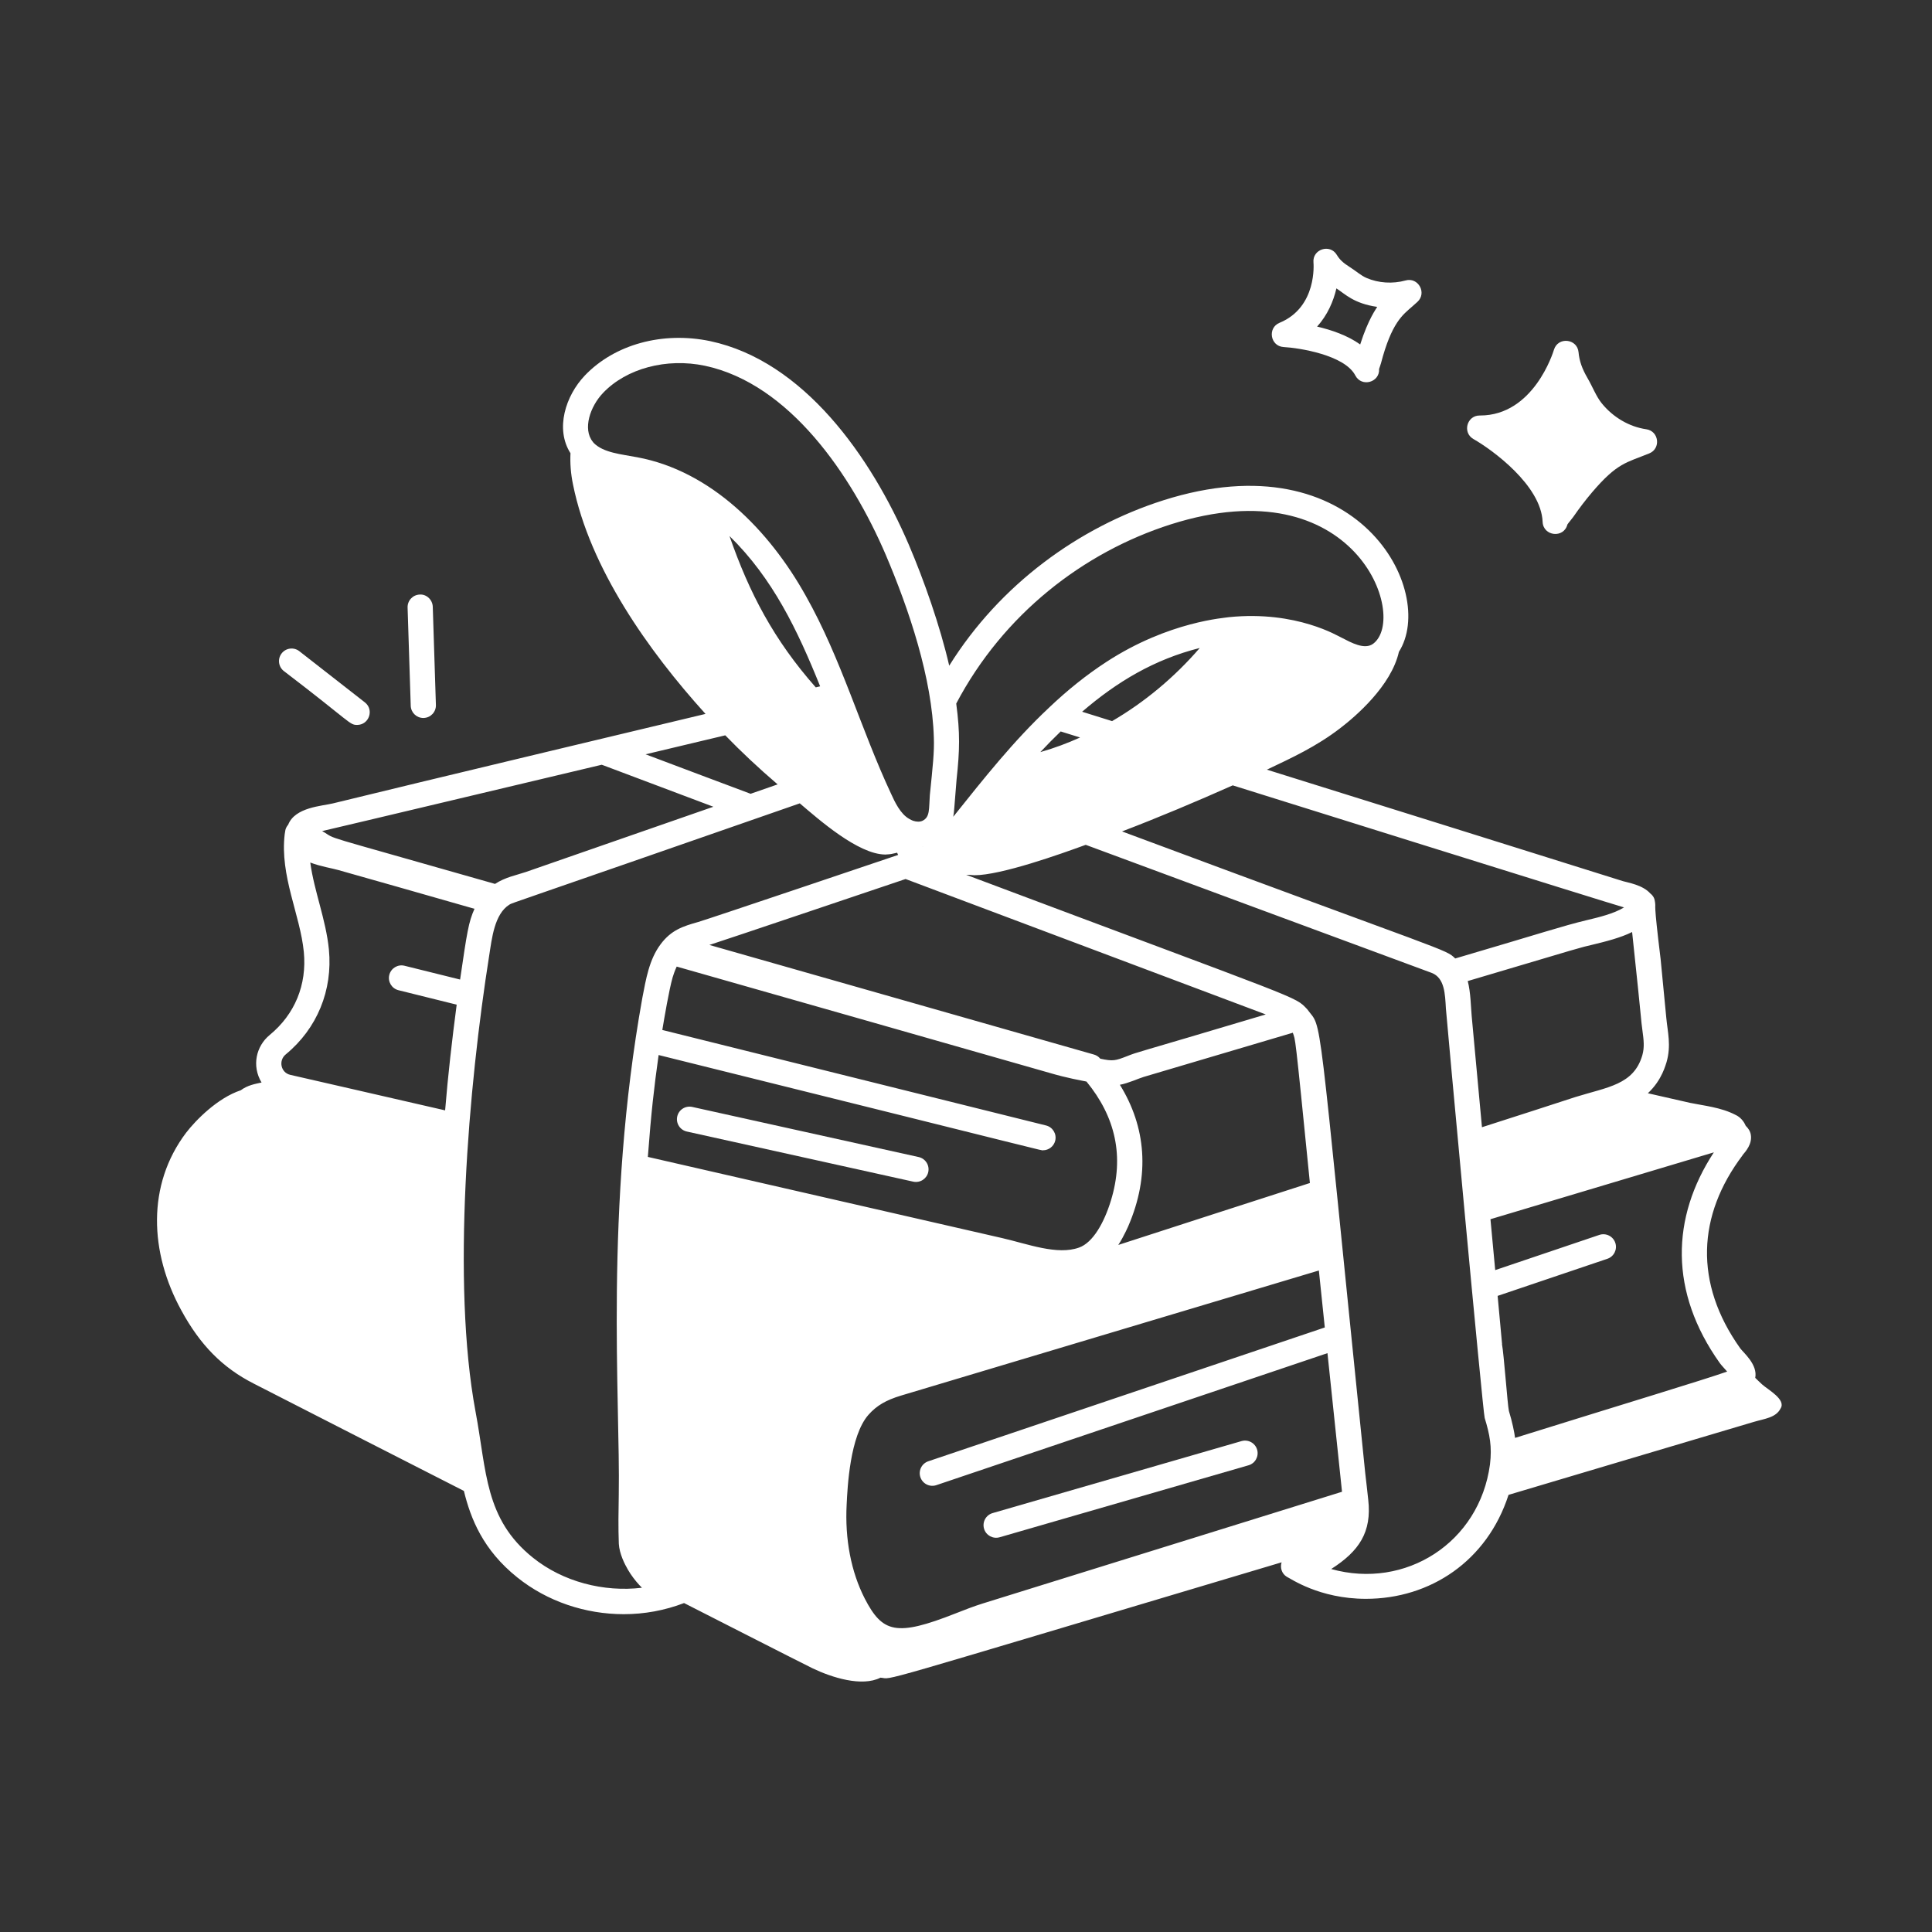
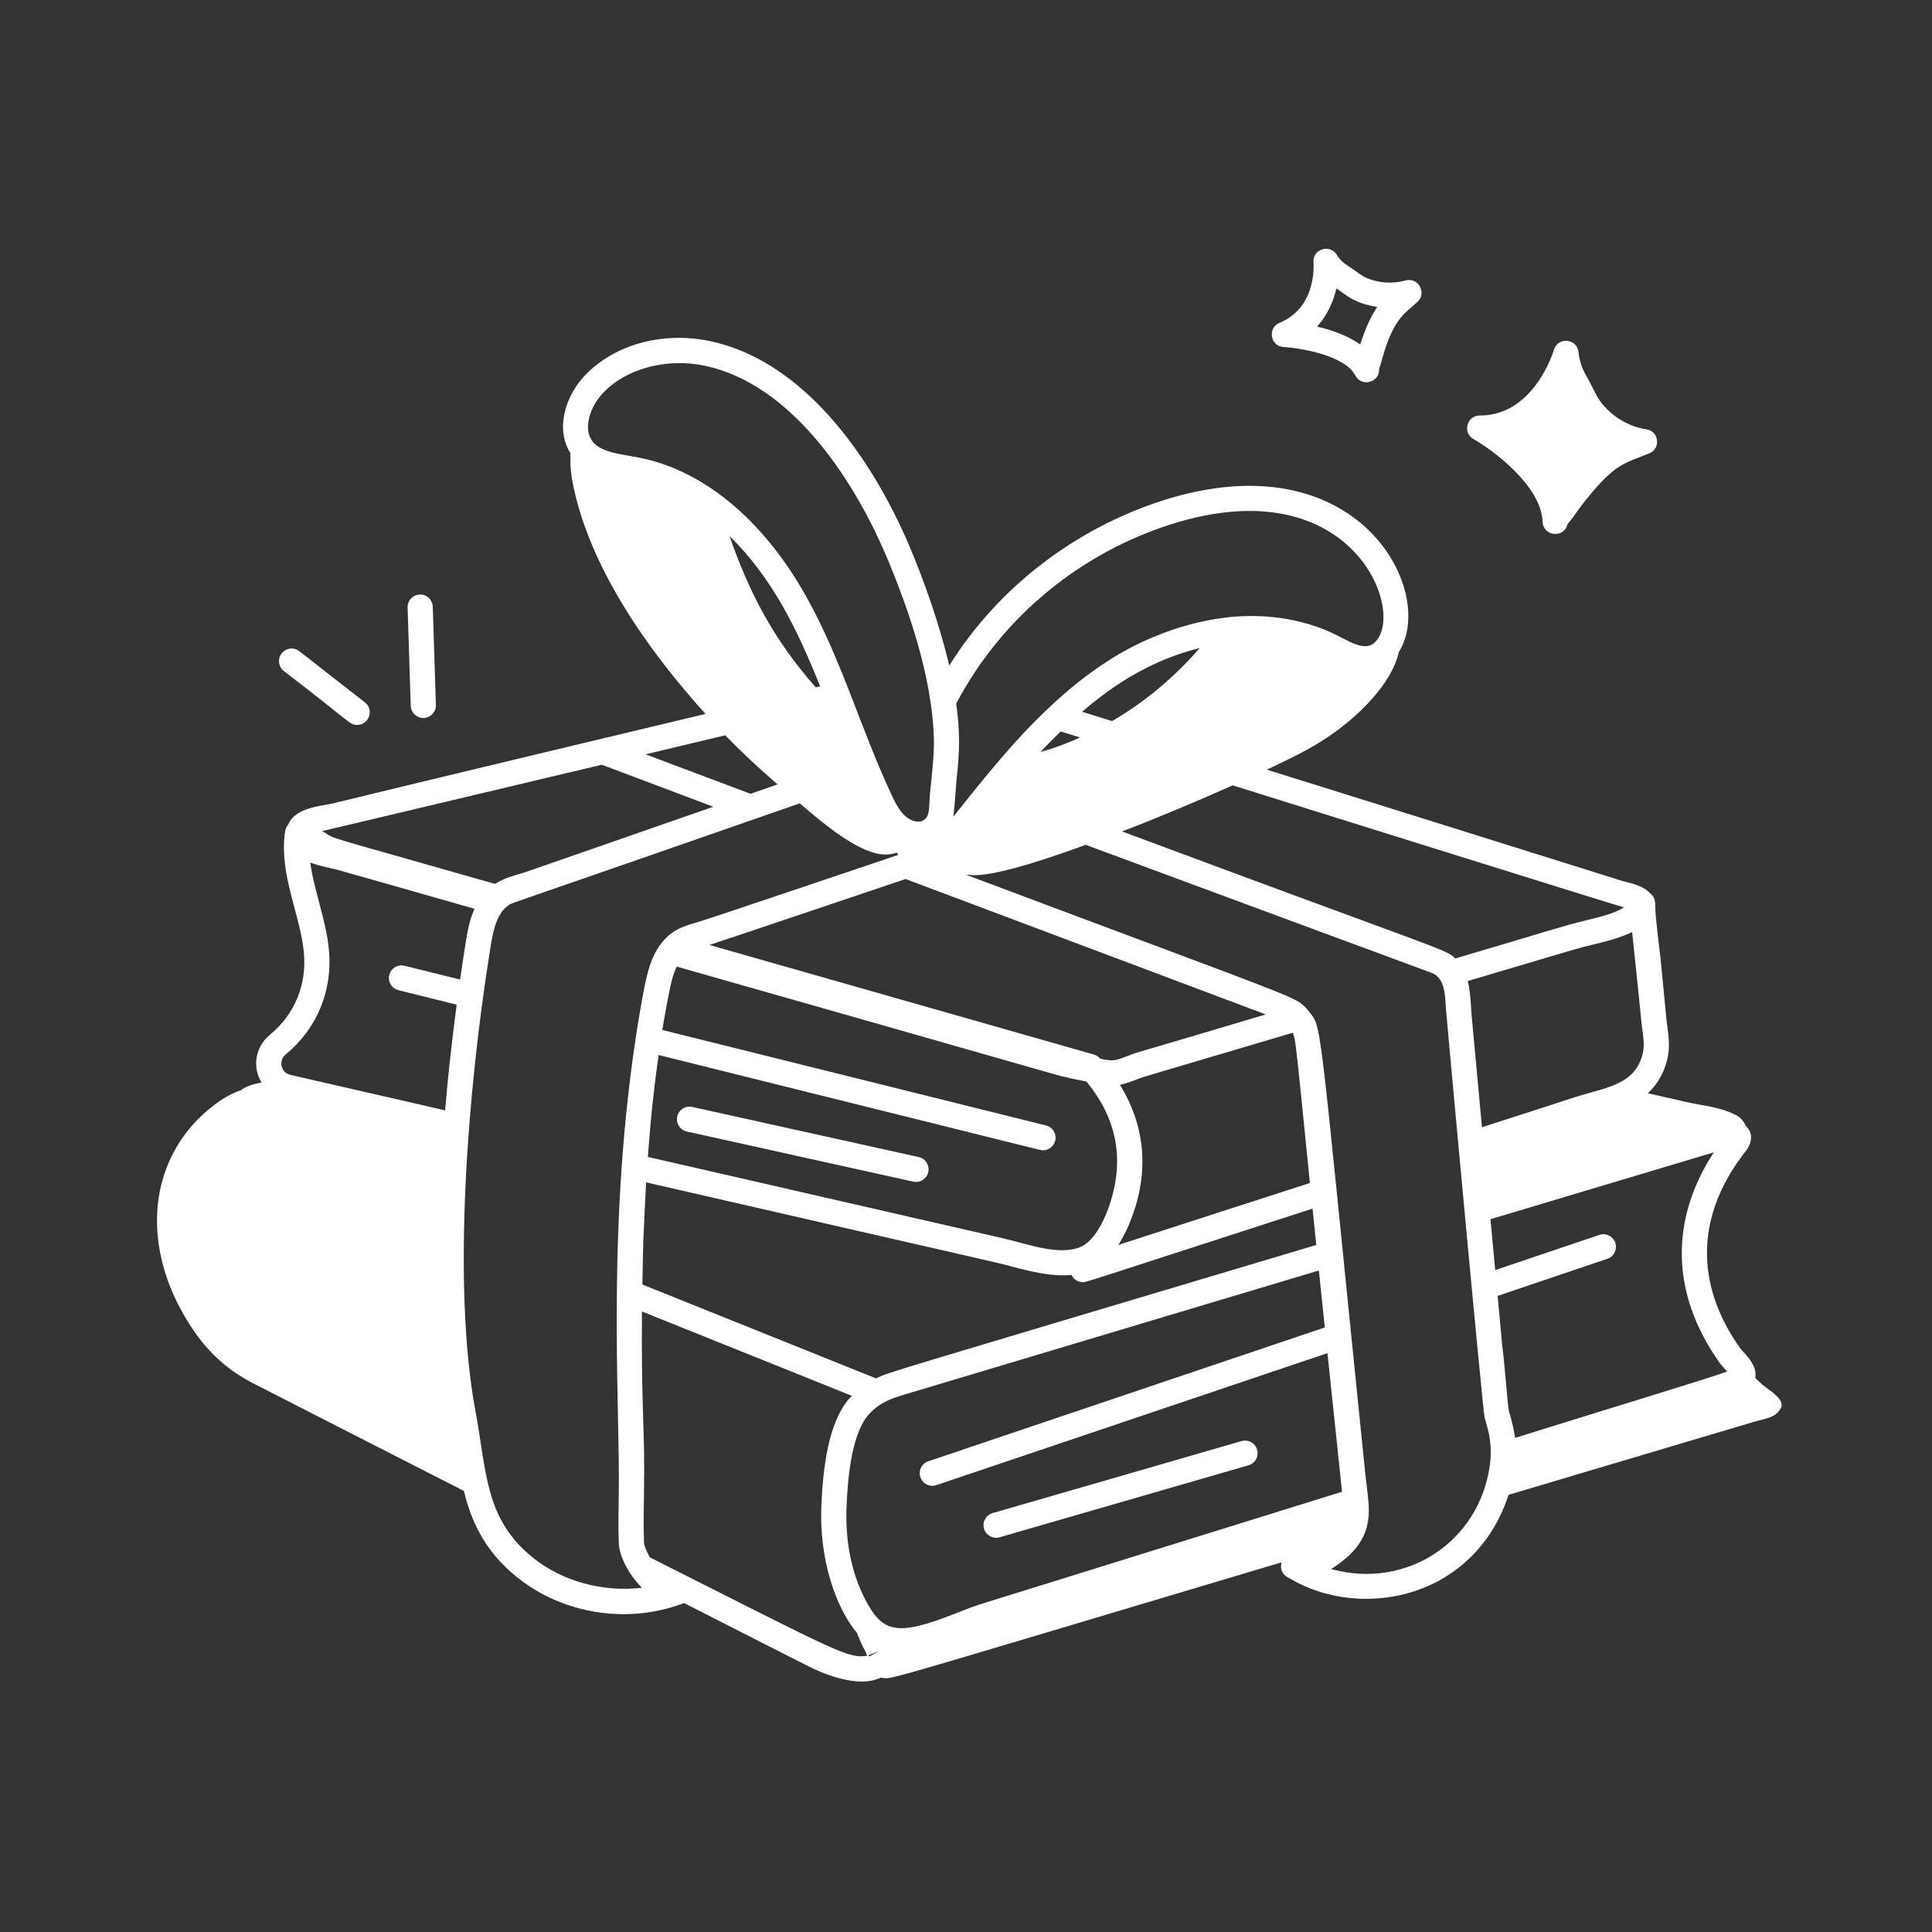
<svg xmlns="http://www.w3.org/2000/svg" version="1.0" preserveAspectRatio="xMidYMid meet" height="500" viewBox="0 0 375 375" zoomAndPan="magnify" width="500">
  <rect x="0" y="0" width="375" height="375" fill="#333333" stroke="none" />
  <path fill-rule="nonzero" fill-opacity="1" d="M 92.145 287.711 C 91.809 287.539 54.184 268.363 50.324 266.359 C 44.391 263.328 40.547 259.059 37.352 253.191 C 31.613 242.742 31.027 230.664 38.066 221.348 C 39.992 218.836 44.066 214.891 47.91 213.816 C 49.59 212.23 56.066 211.77 57.527 211.406 C 59.984 211.961 85.695 217.863 88.621 218.543 C 88.508 218.887 87.98 228.949 87.871 231.742 C 87.32 245.957 87.285 260.461 89.895 274.441 C 90.773 279.105 91.23 283.539 92.145 287.711 Z M 92.145 287.711" fill="#ffffff" />
-   <path fill-rule="nonzero" fill-opacity="1" d="M 258.117 243.41 C 257.66 243.547 175.449 268.16 174.188 268.539 C 171.254 269.418 168.844 270.625 166.758 272.973 C 162.91 277.309 162.16 286.367 161.898 291.879 C 161.539 298.59 162.617 305.406 165.68 311.402 C 167.383 314.68 168.211 315.312 168.449 315.641 C 168.711 316.293 168.973 316.941 169.234 317.594 C 169.918 318.965 171.082 320.898 170.832 322.16 C 170.863 322.254 170.832 322.352 170.797 322.453 C 170.66 323.004 170.309 323.324 169.82 323.527 C 169.723 323.559 169.656 323.594 169.559 323.594 C 167.324 324.34 164.48 323.004 162.094 322.613 C 158.422 321.984 159.188 321.668 124.449 304.168 C 123.637 302.867 122.66 301.133 122.559 299.504 C 122.328 293.574 122.754 287.184 122.559 281.09 C 121.773 258.898 122.137 242.883 123.145 226.461 C 123.488 226.539 193.551 242.594 193.973 242.691 C 198.961 243.832 204.891 246.148 209.977 244.582 C 210.074 244.551 210.172 244.52 210.27 244.453 L 210.203 246.441 C 215.207 244.809 256.402 231.469 256.879 231.348 C 256.988 232.23 257.914 241.141 258.117 243.41 Z M 258.117 243.41" fill="#ffffff" />
  <path fill-rule="nonzero" fill-opacity="1" d="M 336.637 219.977 C 336.637 220.141 336.539 220.336 336.344 220.465 C 335.84 220.969 335.059 220.457 333.996 220.758 C 333.848 220.758 333.484 220.875 333.344 220.922 L 333.312 220.922 C 332.984 221.023 288.234 234.418 286.668 234.875 C 286.461 232.371 286.891 237.164 285.496 222.062 C 301.559 216.883 300.93 217.09 306.551 215.25 C 308.863 214.535 311.18 213.98 313.266 213.23 C 313.973 213.383 319.82 214.676 327.543 216.457 C 330.215 217.012 333.344 217.305 335.754 218.574 C 336.27 218.812 336.809 219.449 336.637 219.977 Z M 336.637 219.977" fill="#ffffff" />
  <path fill-rule="nonzero" fill-opacity="1" d="M 269.266 125.578 C 268.289 131.055 262.453 136.5 258.609 139.434 C 248.438 147.219 212.43 161.484 196.059 166.227 C 191.473 167.477 186.141 168.598 182.598 165.051 C 184.559 163.316 189.816 156.246 194.852 150.32 C 199.801 149.031 206.734 147.953 216.168 142.625 C 225.066 137.641 232.793 130.633 238.789 122.223 C 245.57 121.539 252.352 122.449 258.445 125.516 C 260.953 126.785 263.66 128.414 266.367 127.699 C 267.605 127.371 268.551 126.59 269.266 125.578 Z M 269.266 125.578" fill="#ffffff" />
  <path fill-rule="nonzero" fill-opacity="1" d="M 175.59 161.66 C 174.285 163.16 172.328 163.91 169.984 163.098 C 165.094 161.305 160.043 156.871 155.773 153.156 C 149.379 147.828 145.273 143.926 141.559 140.02 L 141.496 139.984 C 129.918 127.879 116.996 110.242 113.625 93.605 C 113.203 91.582 112.977 89.367 113.172 87.281 C 113.203 87.348 113.234 87.41 113.301 87.477 C 117.316 92.105 124.141 88.992 135.367 95.984 C 136.867 98.98 138.332 101.949 139.441 105.242 C 144.73 120.742 153.48 134.02 166.234 144.516 C 167.555 147.797 169.199 151.805 170.699 155.012 C 171.695 157.223 173.262 160.219 175.492 161.172 C 175.523 161.336 175.523 161.5 175.59 161.66 Z M 175.59 161.66" fill="#ffffff" />
  <path fill-rule="nonzero" fill-opacity="1" d="M 175.816 161.336 L 175.816 161.367 C 175.754 161.465 175.656 161.562 175.59 161.66 C 175.523 161.5 175.523 161.336 175.492 161.172 C 175.59 161.238 175.719 161.305 175.816 161.336 Z M 175.816 161.336" fill="#ffffff" />
  <path fill-rule="nonzero" fill-opacity="1" d="M 303.961 68.594 C 303.961 68.594 299.645 83.156 287.203 83.094 C 287.203 83.094 301.461 91.188 301.867 101.195 C 301.949 100.527 302.992 99.473 303.359 98.941 C 311.02 87.887 314.75 87.555 319.199 85.738 C 315.195 85.16 311.5 82.93 308.973 79.793 C 307.668 78.172 307.012 76.32 305.992 74.555 C 304.891 72.66 304.164 70.832 303.961 68.594 Z M 303.961 68.594" fill="#ffffff" />
  <path fill-rule="nonzero" fill-opacity="1" d="M 342.016 268.707 C 341.559 268.301 341.133 267.863 340.691 267.438 C 341.203 264.859 338.391 262.547 337.781 261.715 C 328.762 249.039 329.465 235.875 338.203 224.277 C 338.219 224.25 338.238 224.211 338.258 224.176 C 338.832 223.492 340.133 222.059 339.832 220.25 C 339.719 219.555 339.328 218.984 338.84 218.512 C 338.457 217.586 337.738 216.797 336.895 216.414 C 334.074 214.926 330.625 214.602 328.09 214.074 C 326.5 213.711 324.203 213.176 319.848 212.199 C 322.676 209.57 323.32 206.512 323.473 206.176 C 324.406 202.906 323.691 200.367 323.426 197.551 L 322.324 186.152 C 320.859 174.184 321.438 176.539 321.242 175.129 C 321.172 174.426 320.91 173.879 320.336 173.434 C 318.84 171.746 315.98 171.324 315.016 171.031 C 261.555 154.258 302.176 167.008 245.902 149.391 C 250.801 147.059 255.457 144.926 260.09 141.375 C 263.09 139.086 270.043 133.137 271.527 126.523 C 278.977 114.777 263.641 85.09 225.789 97.113 C 209.418 102.328 194.074 113.441 184.242 129.211 C 182.453 121.445 179.348 112.637 176.395 105.715 C 169.023 88.551 155.965 70.078 137.855 66.215 C 128.609 64.281 119.289 66.836 113.516 72.887 C 109.77 76.82 107.719 83.254 110.73 87.969 C 110.641 89.879 110.773 91.914 111.23 94.09 C 114.512 110.297 125.84 126.309 136.938 138.57 C 136.461 138.684 78.355 152.551 64.625 155.938 C 62.496 156.465 57.285 156.66 55.938 160.066 C 55.254 160.898 55.391 161.426 55.262 161.898 C 54.293 170.02 58.266 177.535 58.973 184.781 C 59.586 191.145 57.234 196.863 52.363 200.875 C 49.711 203.043 48.824 206.875 50.766 210.113 C 49.512 210.395 48.059 210.629 46.73 211.621 C 42.211 213.117 37.973 217.453 36.117 219.871 C 28.473 229.992 29.02 243.098 35.203 254.359 C 38.863 261.086 43.188 265.457 49.195 268.527 C 53.164 270.59 88.059 288.371 90.039 289.383 C 91.359 294.777 93.75 300.844 100.395 306.168 C 106.238 310.859 113.645 313.312 121.082 313.312 C 125.051 313.312 129.023 312.59 132.777 311.152 C 133.102 311.32 157.055 323.527 157.781 323.848 C 161.453 325.594 167.277 327.469 170.902 325.633 C 173.656 325.84 166.285 327.844 248.758 303.246 C 248.43 304.277 248.781 305.434 249.742 306.039 C 250.438 306.34 256.027 310.332 265.129 310.332 C 277.594 310.332 288.66 303 292.805 290.152 C 296.59 289.008 339.395 276.293 340.449 275.977 C 342.492 275.371 344.715 275.172 345.598 273.398 C 346.758 271.656 343.133 269.727 342.016 268.707 Z M 316.793 180.906 C 318.887 200.539 318.418 197.168 318.797 200.023 C 319.035 201.816 319.227 203.238 318.773 204.828 C 317.109 210.555 312.047 210.988 305.793 212.93 C 298.531 215.301 297.312 215.684 287.648 218.793 C 287.617 218.461 285.52 195.762 285.652 197.195 C 285.496 195.535 285.469 192.633 284.887 190.422 C 308.219 183.484 306.414 184.008 309.066 183.375 C 311.648 182.758 314.598 182.008 316.793 180.906 Z M 294.074 279.094 C 293.938 278.008 293.523 275.969 292.875 273.859 C 292.605 272.652 291.91 262.844 291.531 260.883 L 291.547 260.879 L 291.547 260.875 L 291.551 260.875 L 290.688 251.531 L 311.996 244.328 C 313.273 243.895 313.961 242.508 313.527 241.23 C 313.098 239.949 311.707 239.266 310.43 239.695 L 290.219 246.527 C 290.18 246.105 289.332 237.023 289.297 236.648 C 313.918 229.293 311.895 229.891 332.656 223.672 C 324.352 236.355 323.992 250.773 333.816 264.578 C 334.148 265.031 334.789 265.695 335.238 266.223 C 330.238 267.969 316.473 272.105 294.074 279.094 Z M 329.922 219.383 C 299.406 228.496 288.602 231.758 288.84 231.688 L 288.109 223.785 C 319.488 213.672 309.316 217.141 313.41 215.766 C 330.125 219.52 325.957 218.664 329.922 219.383 Z M 315.223 176.129 C 313.25 177.348 310.324 178.047 307.941 178.613 C 303.191 179.754 299.422 181.055 282.457 186.039 C 280.492 184.145 281.797 185.238 217.785 161.379 C 224.66 158.758 232.309 155.543 239.27 152.438 C 239.598 152.543 313.047 175.543 315.223 176.129 Z M 238.117 147.598 C 225.105 153.43 209.227 159.867 195.418 163.867 C 192.371 164.695 189.242 165.523 186.469 164.547 C 187.883 162.887 193.289 156.004 196.219 152.496 C 204.512 150.395 207.402 149.977 217.375 144.754 C 226.137 139.84 233.957 132.895 240.07 124.617 C 254.695 123.516 258.414 129.805 264.324 130.285 C 264.352 130.285 264.379 130.297 264.406 130.297 C 258.273 138.703 247.883 143.238 238.117 147.598 Z M 141.594 104.039 C 150.023 112.289 154.809 122.332 159.188 133.215 L 158.34 133.418 C 150.203 124.203 145.438 115.102 141.594 104.039 Z M 245.684 196.902 C 218.926 204.895 221.184 204.055 218.746 205.008 C 216.523 205.871 216.043 206.027 213.562 205.488 L 213.52 205.441 C 213.207 205.078 212.797 204.816 212.336 204.688 C 156.582 188.809 142.516 184.789 137.691 183.414 C 139.094 183.004 175.445 170.727 175.773 170.617 C 176.246 170.793 245.262 196.742 245.684 196.902 Z M 179.094 164.34 C 179.09 164.336 179.082 164.328 179.078 164.324 C 179.113 164.32 179.145 164.316 179.18 164.312 Z M 125.746 224.555 C 126.406 215.836 126.922 211.34 127.836 204.781 C 206.758 224.391 201.867 223.27 202.445 223.27 C 203.543 223.27 204.539 222.527 204.816 221.414 C 205.141 220.105 204.344 218.777 203.035 218.453 L 128.555 199.918 C 128.953 197.504 129.875 192.102 130.547 189.742 C 130.68 189.285 130.961 188.441 131.348 187.613 C 140.512 190.195 193.863 205.434 203.578 208.207 C 207.285 209.305 209.875 209.711 210.887 209.93 C 216.504 216.777 218.266 224.438 215.625 233.039 C 214.328 237.27 212.164 241.188 209.445 242.152 C 205.203 243.68 199.48 241.449 194.516 240.312 Z M 217.059 241.645 C 218.203 239.895 219.113 237.727 218.973 238.051 C 223.293 228.105 222.406 218.691 217.367 210.555 C 218.957 210.273 221 209.324 222.016 209.02 C 224.973 208.145 211.309 212.195 250.934 200.453 C 251.461 202.07 251.246 199.508 254.25 229.621 C 236.531 235.348 234.758 235.898 217.059 241.645 Z M 125.41 229.492 C 198.574 246.297 192.395 244.77 196.457 245.852 C 200.164 246.836 204.312 247.844 207.977 247.457 C 208.219 247.852 208.297 248.07 208.734 248.398 C 209.078 248.66 209.555 248.805 209.938 248.848 C 210.816 248.941 207.48 249.883 254.77 234.59 C 254.801 234.922 255.43 241.098 255.484 241.648 C 170.148 267.145 172.645 266.289 170.043 267.547 L 124.688 249.324 C 124.844 240.348 124.816 241.336 125.41 229.492 Z M 168.578 274.602 C 170.148 272.832 171.977 271.758 174.887 270.883 C 179.742 269.43 159.051 275.625 255.992 246.602 L 257.141 257.66 L 180.184 283.633 C 178.902 284.066 178.215 285.453 178.648 286.73 C 179.078 288.004 180.461 288.699 181.746 288.266 L 257.66 262.645 C 257.695 262.984 260.523 289.879 260.484 289.551 C 254.297 291.461 191.137 311.113 190.801 311.219 C 188.977 311.785 187.188 312.488 185.461 313.168 C 173.941 317.711 171.289 316.914 167.855 310.293 C 165.191 305.086 163.977 298.762 164.336 291.996 C 164.492 288.699 164.969 278.672 168.578 274.602 Z M 201.93 145.984 C 203.23 144.59 204.504 143.305 205.879 141.973 L 209.645 143.148 C 207.148 144.262 204.844 145.141 201.93 145.984 Z M 215.855 139.969 L 210.039 138.148 C 216.883 132.262 224.105 127.984 232.871 125.773 C 227.977 131.445 222.191 136.277 215.855 139.969 Z M 227.27 101.773 C 263.062 90.398 273.375 119.738 266.555 124.93 C 264.879 126.211 262.246 124.723 260.32 123.73 C 259.863 123.574 251.711 118.453 238.547 119.789 C 237.961 119.93 226.926 120.535 214.734 128.488 C 210.91 130.977 207.246 133.902 203.547 137.418 C 203.547 137.422 203.547 137.422 203.547 137.422 C 196.746 143.797 190.949 151.121 185.027 158.531 C 185.223 157.516 185.223 156.543 185.672 151.281 C 186.285 145.609 186.363 142.32 185.605 136.559 C 194.742 119.219 210.289 107.184 227.27 101.773 Z M 117.055 76.262 C 121.598 71.5 129.367 69.43 136.84 70.996 C 153.273 74.508 165.293 92.254 171.902 107.637 C 176.461 118.344 180.93 131.633 181.258 143.211 C 181.363 145.934 181.059 148.652 180.48 154.344 C 180.285 157.012 180.539 158.582 179.074 159.305 C 178.578 159.543 177.902 159.543 177.215 159.305 C 177.117 159.25 177.004 159.203 176.891 159.164 C 176.758 159.09 176.613 159.004 176.48 158.945 C 174.801 158.008 173.711 155.75 172.914 153.977 C 167.098 141.547 163.266 127.797 156.406 115.656 C 149.27 102.863 137.961 91.414 123.703 88.758 C 120.566 88.156 117.125 87.891 115.23 85.965 C 115.219 85.941 115.195 85.93 115.18 85.906 C 115.145 85.852 115.105 85.797 115.062 85.746 C 113.062 83.277 114.539 78.898 117.055 76.262 Z M 115.812 91.988 C 116.297 92.121 116.91 92.539 121.203 93.281 C 123.016 93.648 123.242 93.535 125.988 94.363 C 128.836 95.23 131.277 96.41 133.516 97.75 C 134.766 100.254 136.125 103.051 137.129 106.027 C 142.195 120.871 150.656 134.695 164.188 145.996 C 170.051 160.668 170.902 160.051 171.355 160.914 C 167.117 160.164 158.559 152.355 155.09 149.355 C 139.16 136.023 119.066 112.211 115.812 91.988 Z M 140.773 142.727 C 143.844 145.895 147.285 149.129 150.938 152.25 L 145.691 154.074 C 145.363 153.949 136.66 150.684 137.215 150.895 C 133.621 149.535 132.336 149.055 125.305 146.41 C 125.305 146.41 141.617 142.527 140.773 142.727 Z M 116.793 148.438 C 118.266 148.977 113.141 147.059 138.465 156.59 C 106.102 167.84 102.09 169.242 102.051 169.258 C 100.156 169.898 98.105 170.25 96.086 171.566 C 59.793 161.195 65.914 163.23 62.527 161.312 C 64.523 160.875 113.398 149.23 116.793 148.438 Z M 55.465 204.656 C 61.551 199.645 64.602 192.227 63.84 184.309 C 63.27 178.5 60.977 172.996 60.223 167.418 C 62.238 168.188 64.492 168.535 65.652 168.871 C 74.582 171.41 78.129 172.387 92.098 176.398 C 90.934 179.016 90.656 180.914 89.305 190.129 L 78.52 187.453 C 77.211 187.125 75.887 187.93 75.559 189.238 C 75.234 190.547 76.035 191.875 77.344 192.199 L 88.641 195.004 C 87.754 201.758 86.949 208.727 86.398 215.52 C 80.629 214.184 55.25 208.379 56.348 208.629 C 54.492 208.203 54.012 205.84 55.465 204.656 Z M 51.438 264.184 C 46.273 261.543 42.703 257.906 39.492 252.016 C 34.266 242.492 33.535 231.402 40.008 222.832 C 41.684 220.648 45.344 217.074 48.57 216.172 C 48.949 216.062 49.301 215.867 49.59 215.594 C 50.316 214.902 56.379 214.059 57.441 213.895 C 59.922 214.453 83.57 219.887 86.035 220.457 C 83.906 252.688 85.559 262.629 88.848 283.285 C 75.715 276.586 55.336 266.207 51.438 264.184 Z M 103.453 302.355 C 94.039 294.812 94.488 285.594 92.301 273.992 C 87.621 248.887 90.949 210.777 94.953 185.465 C 95.473 182.184 95.949 177.41 98.883 175.582 C 99.496 175.203 98.293 175.773 155.238 155.93 C 158.957 159.094 166.559 165.812 171.793 165.863 C 171.812 165.863 171.832 165.871 171.852 165.871 C 171.926 165.871 171.992 165.848 172.066 165.848 C 172.777 165.824 173.223 165.73 173.664 165.617 C 173.816 165.578 173.977 165.555 174.125 165.508 C 174.16 165.586 174.172 165.613 174.328 165.941 C 173.992 166.055 137.281 178.461 135.547 178.949 C 132.543 179.789 130.293 180.52 128.227 183.273 C 128.223 183.277 128.223 183.277 128.223 183.281 C 125.996 186.25 125.383 190.051 124.676 193.699 C 117.289 234.785 120.418 271.762 120.102 290.094 C 120.047 293.242 119.992 296.496 120.113 299.66 C 120.234 301.598 121.246 303.598 121.891 304.695 L 122.367 305.461 C 123.102 306.559 123.863 307.449 124.602 308.18 C 117.152 309.074 109.254 307.012 103.453 302.355 Z M 126.164 302.297 L 126.074 302.156 C 125.375 300.957 125.031 299.883 125 299.41 C 124.887 296.445 124.938 293.402 124.992 290.184 C 125.223 276.652 124.457 275.012 124.598 254.555 L 165.371 270.938 C 165.223 271.09 165.066 271.195 164.926 271.355 C 160.66 276.16 159.758 285.305 159.453 291.75 C 158.852 303.062 162.516 312.43 166.328 316.93 L 166.977 318.551 C 167.125 318.898 167.832 320.324 167.965 320.492 C 167.977 320.531 168.312 321.34 168.328 321.379 L 170.598 320.465 L 168.785 321.492 L 168.582 321.34 C 164.613 321.957 163.93 321.34 126.164 302.297 Z M 289.203 284.25 C 287.16 299.438 272.797 308.574 258.383 304.547 C 263.801 301.086 266.289 297.391 265.574 291.094 C 265.535 290.605 265.035 286.312 264.996 285.984 C 255.418 192.176 256.789 200.125 253.723 195.887 C 251.207 193.27 253.742 194.672 187.543 169.801 C 187.773 169.824 187.992 169.801 188.219 169.812 C 188.523 169.832 188.832 169.883 189.133 169.883 C 194.316 169.883 205.828 165.773 210.738 163.98 C 212.863 164.793 277.57 188.719 277.895 188.84 C 280.426 189.824 280.484 192.98 280.648 195.754 C 280.723 197.035 287.824 274.102 288.176 275.223 C 289.168 278.461 289.621 280.824 289.203 284.25 Z M 289.203 284.25" fill="#ffffff" />
  <path fill-rule="nonzero" fill-opacity="1" d="M 178.312 224.582 L 134.367 214.855 C 133.039 214.566 131.742 215.395 131.449 216.715 C 131.16 218.031 131.992 219.336 133.309 219.629 L 177.258 229.359 C 178.609 229.648 179.887 228.789 180.172 227.5 C 180.465 226.18 179.633 224.875 178.312 224.582 Z M 178.312 224.582" fill="#ffffff" />
  <path fill-rule="nonzero" fill-opacity="1" d="M 194.027 298.383 L 242.34 284.41 C 243.637 284.035 244.383 282.68 244.008 281.383 C 243.633 280.086 242.273 279.344 240.98 279.715 L 192.668 293.688 C 191.371 294.062 190.625 295.418 191 296.715 C 191.375 298.016 192.734 298.754 194.027 298.383 Z M 194.027 298.383" fill="#ffffff" />
  <path fill-rule="nonzero" fill-opacity="1" d="M 285.996 85.219 C 289.633 87.285 299.137 94.199 299.422 101.297 C 299.539 104.094 303.539 104.547 304.234 101.797 C 304.457 101.449 305.051 100.789 305.371 100.332 C 306.566 98.605 307.793 97 309.02 95.559 C 313.926 89.805 315.633 89.836 320.121 88.004 C 322.422 87.066 322.008 83.676 319.547 83.32 C 316.246 82.844 313.086 81 310.879 78.258 C 309.805 76.926 309.137 75.105 308.105 73.332 C 307.059 71.523 306.547 70.043 306.395 68.371 C 306.152 65.711 302.387 65.316 301.617 67.895 C 301.461 68.418 297.66 80.648 287.285 80.648 C 287.258 80.648 287.223 80.648 287.203 80.648 C 284.699 80.648 283.82 83.984 285.996 85.219 Z M 303.586 75.27 C 305.496 78.793 305.801 79.75 307.07 81.324 C 308.586 83.203 310.441 84.773 312.492 85.945 C 308.922 87.941 305.336 92.141 302.879 95.422 C 300.77 90.824 296.734 86.984 293.457 84.422 C 298.328 82.547 301.574 78.645 303.586 75.27 Z M 303.586 75.27" fill="#ffffff" />
  <path fill-rule="nonzero" fill-opacity="1" d="M 249.156 67.359 C 252.105 67.52 260.996 68.883 263.066 72.879 C 264.281 75.215 267.84 74.23 267.68 71.609 C 267.762 71.316 267.934 70.945 268.047 70.508 C 270.105 62.633 272.258 61.117 274.086 59.516 L 275.117 58.598 C 277.016 56.863 275.273 53.742 272.816 54.438 C 270.32 55.129 267.562 54.953 265.242 53.953 C 264.129 53.473 263.184 52.582 261.883 51.766 C 260.695 51.02 260 50.355 259.48 49.48 C 258.145 47.242 254.684 48.379 254.945 50.969 C 254.953 51.055 255.719 59.621 248.359 62.656 C 245.969 63.641 246.562 67.215 249.156 67.359 Z M 259.395 55.977 C 261.086 57.07 262.758 58.91 267.316 59.566 C 267.148 59.891 265.605 61.867 264.012 66.859 C 261.531 65.09 258.391 64.027 255.648 63.395 C 257.684 61.137 258.824 58.457 259.395 55.977 Z M 259.395 55.977" fill="#ffffff" />
  <path fill-rule="nonzero" fill-opacity="1" d="M 69.316 140.707 C 71.633 140.707 72.656 137.766 70.824 136.332 L 58.102 126.398 C 57.039 125.566 55.504 125.754 54.672 126.816 C 53.84 127.883 54.027 129.418 55.094 130.25 C 68.184 140.242 67.805 140.707 69.316 140.707 Z M 69.316 140.707" fill="#ffffff" />
  <path fill-rule="nonzero" fill-opacity="1" d="M 82.164 139.359 C 82.191 139.359 82.219 139.359 82.246 139.355 C 83.594 139.312 84.652 138.184 84.609 136.836 L 84 117.77 C 83.957 116.418 82.781 115.309 81.477 115.402 C 80.129 115.445 79.07 116.574 79.113 117.926 L 79.723 136.992 C 79.766 138.312 80.852 139.359 82.164 139.359 Z M 82.164 139.359" fill="#ffffff" />
</svg>